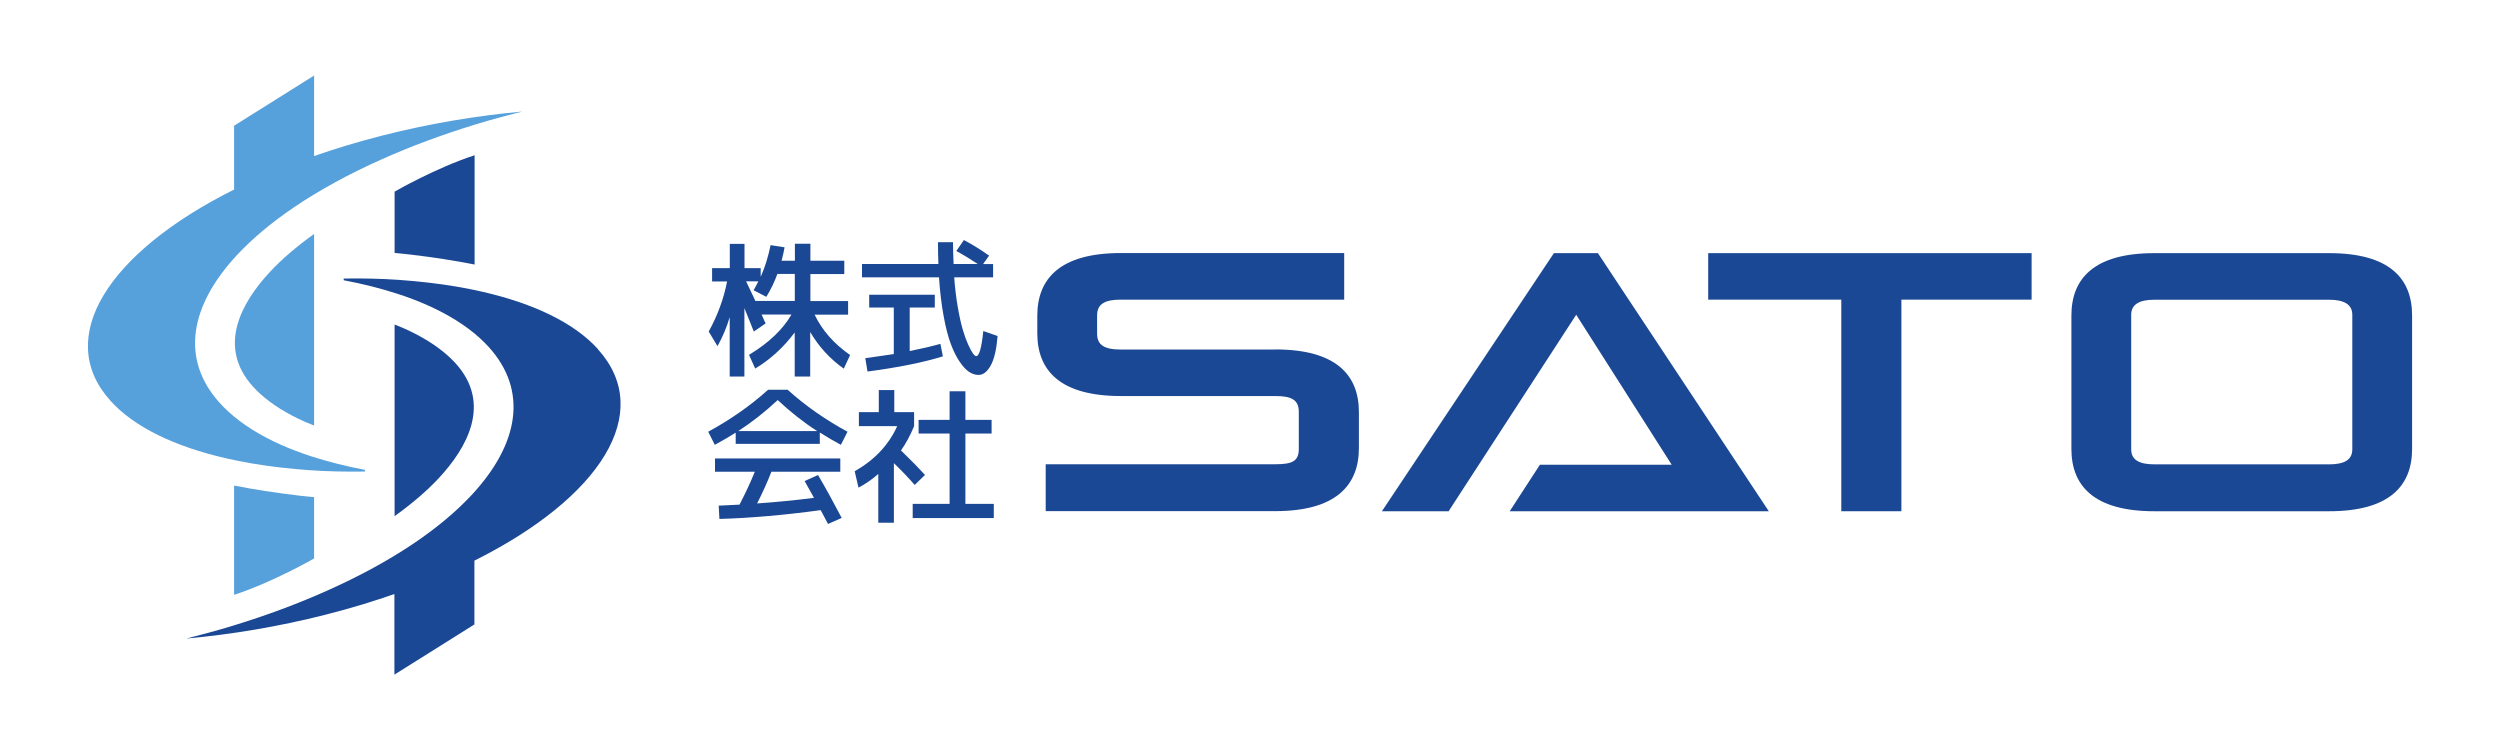
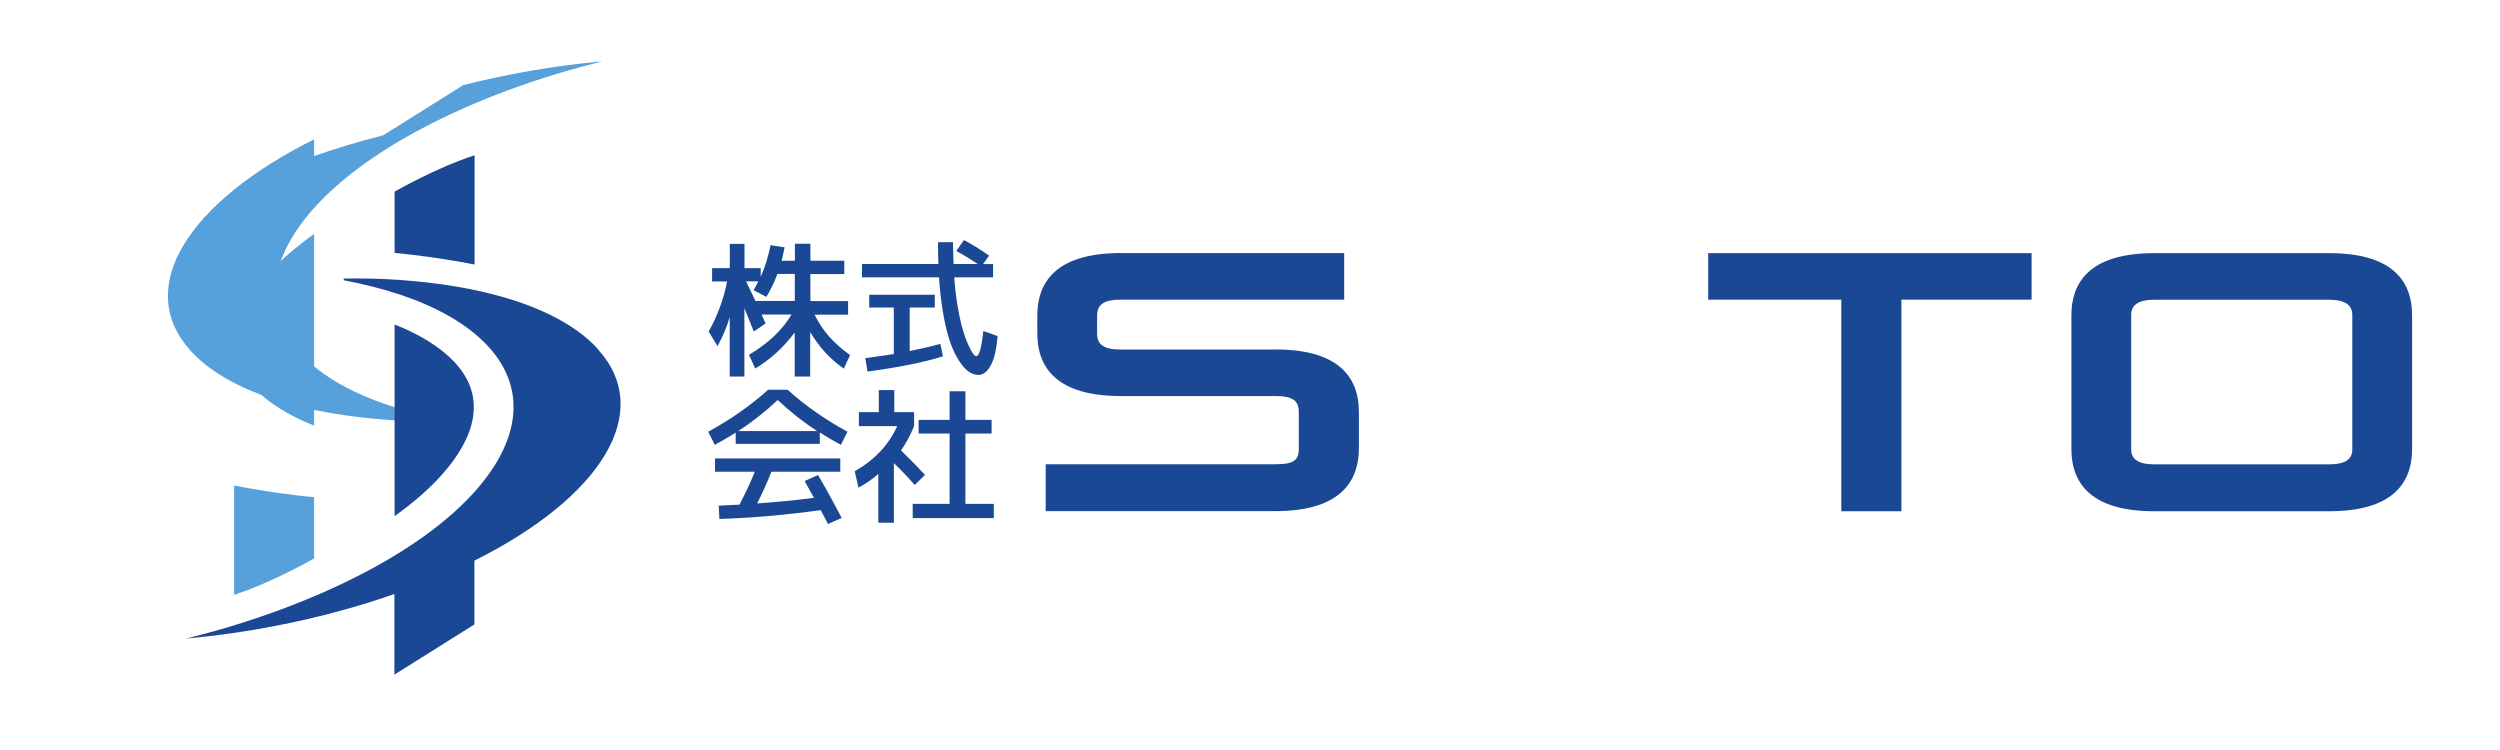
<svg xmlns="http://www.w3.org/2000/svg" id="_レイヤー_1" width="88.19mm" height="26.46mm" viewBox="0 0 250 75">
  <path d="M84.81,30.1v1.36h-3.35c.74,1.55,1.92,2.9,3.55,4.04l-.63,1.36c-1.36-.95-2.48-2.17-3.36-3.66v4.45h-1.55v-4.41c-1.1,1.48-2.42,2.69-3.95,3.61l-.62-1.37c1.96-1.18,3.37-2.52,4.25-4.03h-2.99l.4.89-1.18.81c-.04-.1-.18-.44-.41-1.03-.24-.59-.41-1.03-.53-1.31v6.84h-1.47v-5.94c-.3,1.02-.71,1.99-1.22,2.9l-.88-1.46c.88-1.59,1.5-3.26,1.84-5.01h-1.5v-1.33h1.77v-2.43h1.47v2.43h1.62v.87c.42-.94.75-2,.99-3.17l1.4.22c-.07.39-.17.84-.3,1.34h1.33v-1.7h1.55v1.7h3.39v1.33h-3.39v2.7h3.79ZM76.63,29.68l-1.27-.66c.19-.32.34-.62.47-.89h-1.22c.21.42.52,1.08.93,1.96h3.94v-2.7h-1.74c-.31.84-.68,1.6-1.11,2.29Z" fill="#1b4894" stroke-width="0" />
  <path d="M95.62,25.11l.77-1.11c.82.43,1.66.95,2.52,1.56l-.6.84h1v1.33h-3.89c.08,1.07.2,2.07.36,2.99.16.92.33,1.67.5,2.25.17.58.35,1.07.54,1.49.19.42.35.71.48.89s.24.26.32.26c.3,0,.54-.84.71-2.51l1.43.5c-.11,1.34-.34,2.32-.69,2.95-.35.63-.76.94-1.23.94-.3,0-.61-.1-.91-.29-.3-.19-.62-.53-.95-1.01-.33-.48-.63-1.08-.9-1.8-.27-.72-.51-1.65-.72-2.8-.21-1.15-.37-2.44-.46-3.86h-7.7v-1.33h7.64c-.03-.7-.04-1.43-.04-2.18h1.5c0,.55.02,1.28.06,2.18h2.42c-.68-.45-1.39-.89-2.14-1.3ZM94.29,35.63c-1.93.6-4.44,1.11-7.54,1.52l-.22-1.34c1.21-.17,2.16-.3,2.85-.41v-4.65h-2.46v-1.28h6.56v1.28h-2.51v4.35c1.2-.24,2.22-.48,3.07-.72l.25,1.25Z" fill="#1b4894" stroke-width="0" />
  <path d="M81.98,43.26v1.12h-8.41v-1.12c-.76.47-1.46.88-2.09,1.22l-.66-1.31c2.24-1.22,4.24-2.62,5.99-4.2h1.95c1.75,1.58,3.75,2.98,5.99,4.2l-.66,1.31c-.64-.34-1.34-.75-2.09-1.22ZM81.81,47.51c.78,1.33,1.56,2.75,2.36,4.28l-1.37.6c-.07-.13-.18-.35-.35-.66-.16-.31-.29-.55-.38-.72-3.6.49-6.98.79-10.13.88l-.07-1.33c.93-.04,1.63-.07,2.08-.1.6-1.15,1.11-2.25,1.53-3.29h-3.98v-1.33h12.53v1.33h-6.89c-.41,1.05-.89,2.11-1.43,3.17,1.85-.13,3.75-.31,5.69-.56-.29-.52-.6-1.08-.94-1.68l1.34-.6ZM81.71,43.1c-1.37-.88-2.68-1.92-3.94-3.1-1.26,1.18-2.57,2.21-3.94,3.1h7.87Z" fill="#1b4894" stroke-width="0" />
  <path d="M89.42,41.21h1.99v1.4c-.38.92-.82,1.74-1.31,2.43,1.04,1.01,1.84,1.83,2.4,2.45l-1.03,1c-.62-.71-1.31-1.44-2.08-2.18v5.96h-1.56v-4.88c-.6.53-1.26.99-1.98,1.37l-.38-1.64c1.99-1.13,3.4-2.63,4.25-4.51h-3.83v-1.4h1.99v-2.21h1.55v2.21ZM96.53,50.38h2.85v1.42h-8.11v-1.42h3.69v-7.03h-3.1v-1.37h3.1v-2.86h1.58v2.86h2.62v1.37h-2.62v7.03Z" fill="#1b4894" stroke-width="0" />
  <path d="M127.53,34.95h-15.44c-1.69,0-2.38-.48-2.38-1.58v-1.83c0-1.17.81-1.58,2.38-1.58h22.33v-4.66h-22.33c-6.05,0-8.36,2.53-8.36,6.27v1.76c0,3.74,2.31,6.27,8.36,6.27h15.44c1.65,0,2.35.4,2.35,1.58v3.7c0,1.25-.66,1.54-2.35,1.54h-22.96v4.69h22.96c6.05,0,8.36-2.57,8.36-6.31v-3.59c0-3.74-2.31-6.27-8.36-6.27Z" fill="#1b4894" stroke-width="0" />
-   <polygon points="155.39 25.31 138.19 51.12 144.86 51.12 157.62 31.47 167.17 46.47 153.99 46.47 150.97 51.12 170.13 51.12 176.88 51.12 159.79 25.31 155.39 25.31" fill="#1b4894" stroke-width="0" />
  <polygon points="170.82 29.96 184.13 29.96 184.13 51.12 190.14 51.12 190.14 29.96 203.16 29.96 203.16 25.31 170.82 25.31 170.82 29.96" fill="#1b4894" stroke-width="0" />
  <path d="M232.92,25.31h-17.49c-6.01,0-8.29,2.53-8.29,6.23v13.35c0,3.7,2.27,6.23,8.29,6.23h17.49c6.01,0,8.29-2.53,8.29-6.23v-13.35c0-3.7-2.27-6.23-8.29-6.23ZM235.23,44.93c0,1.06-.81,1.5-2.31,1.5h-17.49c-1.5,0-2.31-.44-2.31-1.5v-13.46c0-1.03.81-1.5,2.31-1.5h17.49c1.5,0,2.31.48,2.31,1.5v13.46Z" fill="#1b4894" stroke-width="0" />
-   <path d="M38.31,13.53c-1.29.33-2.57.68-3.84,1.07-1.05.32-2.07.66-3.06,1V7.55l-8,5.02v6.38c-12.61,6.3-18.07,14.82-12.35,21.14,2.39,2.64,6.44,4.56,11.52,5.73,1.7.39,3.52.7,5.42.92.99.11,1.99.21,3.02.28,1.76.12,3.59.16,5.47.13v-.17c-1.91-.36-3.72-.82-5.39-1.36-1.05-.34-2.04-.72-2.97-1.13-2.1-.93-3.89-2.05-5.29-3.33-.3-.28-.59-.56-.85-.85-3.97-4.38-3.02-9.72,1.7-14.8,1.53-1.64,3.45-3.26,5.73-4.8,2.51-1.7,5.45-3.31,8.77-4.79,2.86-1.28,5.99-2.45,9.39-3.49,1.54-.47,3.09-.89,4.65-1.28-4.55.41-9.26,1.2-13.91,2.38Z" fill="#56a0db" stroke-width="0" />
+   <path d="M38.31,13.53c-1.29.33-2.57.68-3.84,1.07-1.05.32-2.07.66-3.06,1V7.55v6.38c-12.61,6.3-18.07,14.82-12.35,21.14,2.39,2.64,6.44,4.56,11.52,5.73,1.7.39,3.52.7,5.42.92.99.11,1.99.21,3.02.28,1.76.12,3.59.16,5.47.13v-.17c-1.91-.36-3.72-.82-5.39-1.36-1.05-.34-2.04-.72-2.97-1.13-2.1-.93-3.89-2.05-5.29-3.33-.3-.28-.59-.56-.85-.85-3.97-4.38-3.02-9.72,1.7-14.8,1.53-1.64,3.45-3.26,5.73-4.8,2.51-1.7,5.45-3.31,8.77-4.79,2.86-1.28,5.99-2.45,9.39-3.49,1.54-.47,3.09-.89,4.65-1.28-4.55.41-9.26,1.2-13.91,2.38Z" fill="#56a0db" stroke-width="0" />
  <path d="M23.41,48.55v10.93c3.92-1.28,8-3.64,8-3.64v-6.13c-.54-.05-1.07-.1-1.64-.17-2.2-.26-4.34-.59-6.36-.99Z" fill="#56a0db" stroke-width="0" />
  <path d="M26.99,27.19c-2.79,3-5.35,7.43-1.68,11.48.21.23.44.46.68.68,1.17,1.07,2.7,2.03,4.56,2.85.27.12.57.24.86.35v-19.16c-1.73,1.24-3.23,2.52-4.42,3.8Z" fill="#56a0db" stroke-width="0" />
  <path d="M59.8,34.91c-2.39-2.64-6.44-4.56-11.52-5.73-1.7-.39-3.52-.7-5.42-.92-.99-.11-1.99-.21-3.02-.28-1.76-.12-3.59-.16-5.47-.13v.17c1.91.36,3.72.82,5.39,1.36,1.05.34,2.04.72,2.97,1.13,2.1.93,3.89,2.05,5.29,3.33.3.28.59.56.85.85,3.97,4.38,3.02,9.72-1.7,14.8-1.53,1.64-3.45,3.26-5.73,4.8-2.51,1.7-5.45,3.31-8.77,4.79-2.86,1.28-5.99,2.45-9.39,3.49-1.54.47-3.09.89-4.65,1.28,4.55-.41,9.26-1.2,13.91-2.38,1.29-.33,2.57-.68,3.84-1.07,1.05-.32,2.07-.66,3.06-1v8.06l8-5.02v-6.38c12.61-6.3,18.07-14.82,12.35-21.14Z" fill="#1b4894" stroke-width="0" />
  <path d="M47.46,26.45v-10.93c-3.92,1.28-8,3.64-8,3.64v6.13c.54.05,1.07.1,1.64.17,2.2.26,4.34.59,6.36.99Z" fill="#1b4894" stroke-width="0" />
  <path d="M43.88,47.81c2.79-3,5.35-7.43,1.68-11.48-.21-.23-.44-.46-.68-.68-1.17-1.07-2.7-2.03-4.56-2.85-.27-.12-.57-.24-.86-.35v19.16c1.73-1.24,3.23-2.52,4.42-3.8Z" fill="#1b4894" stroke-width="0" />
</svg>